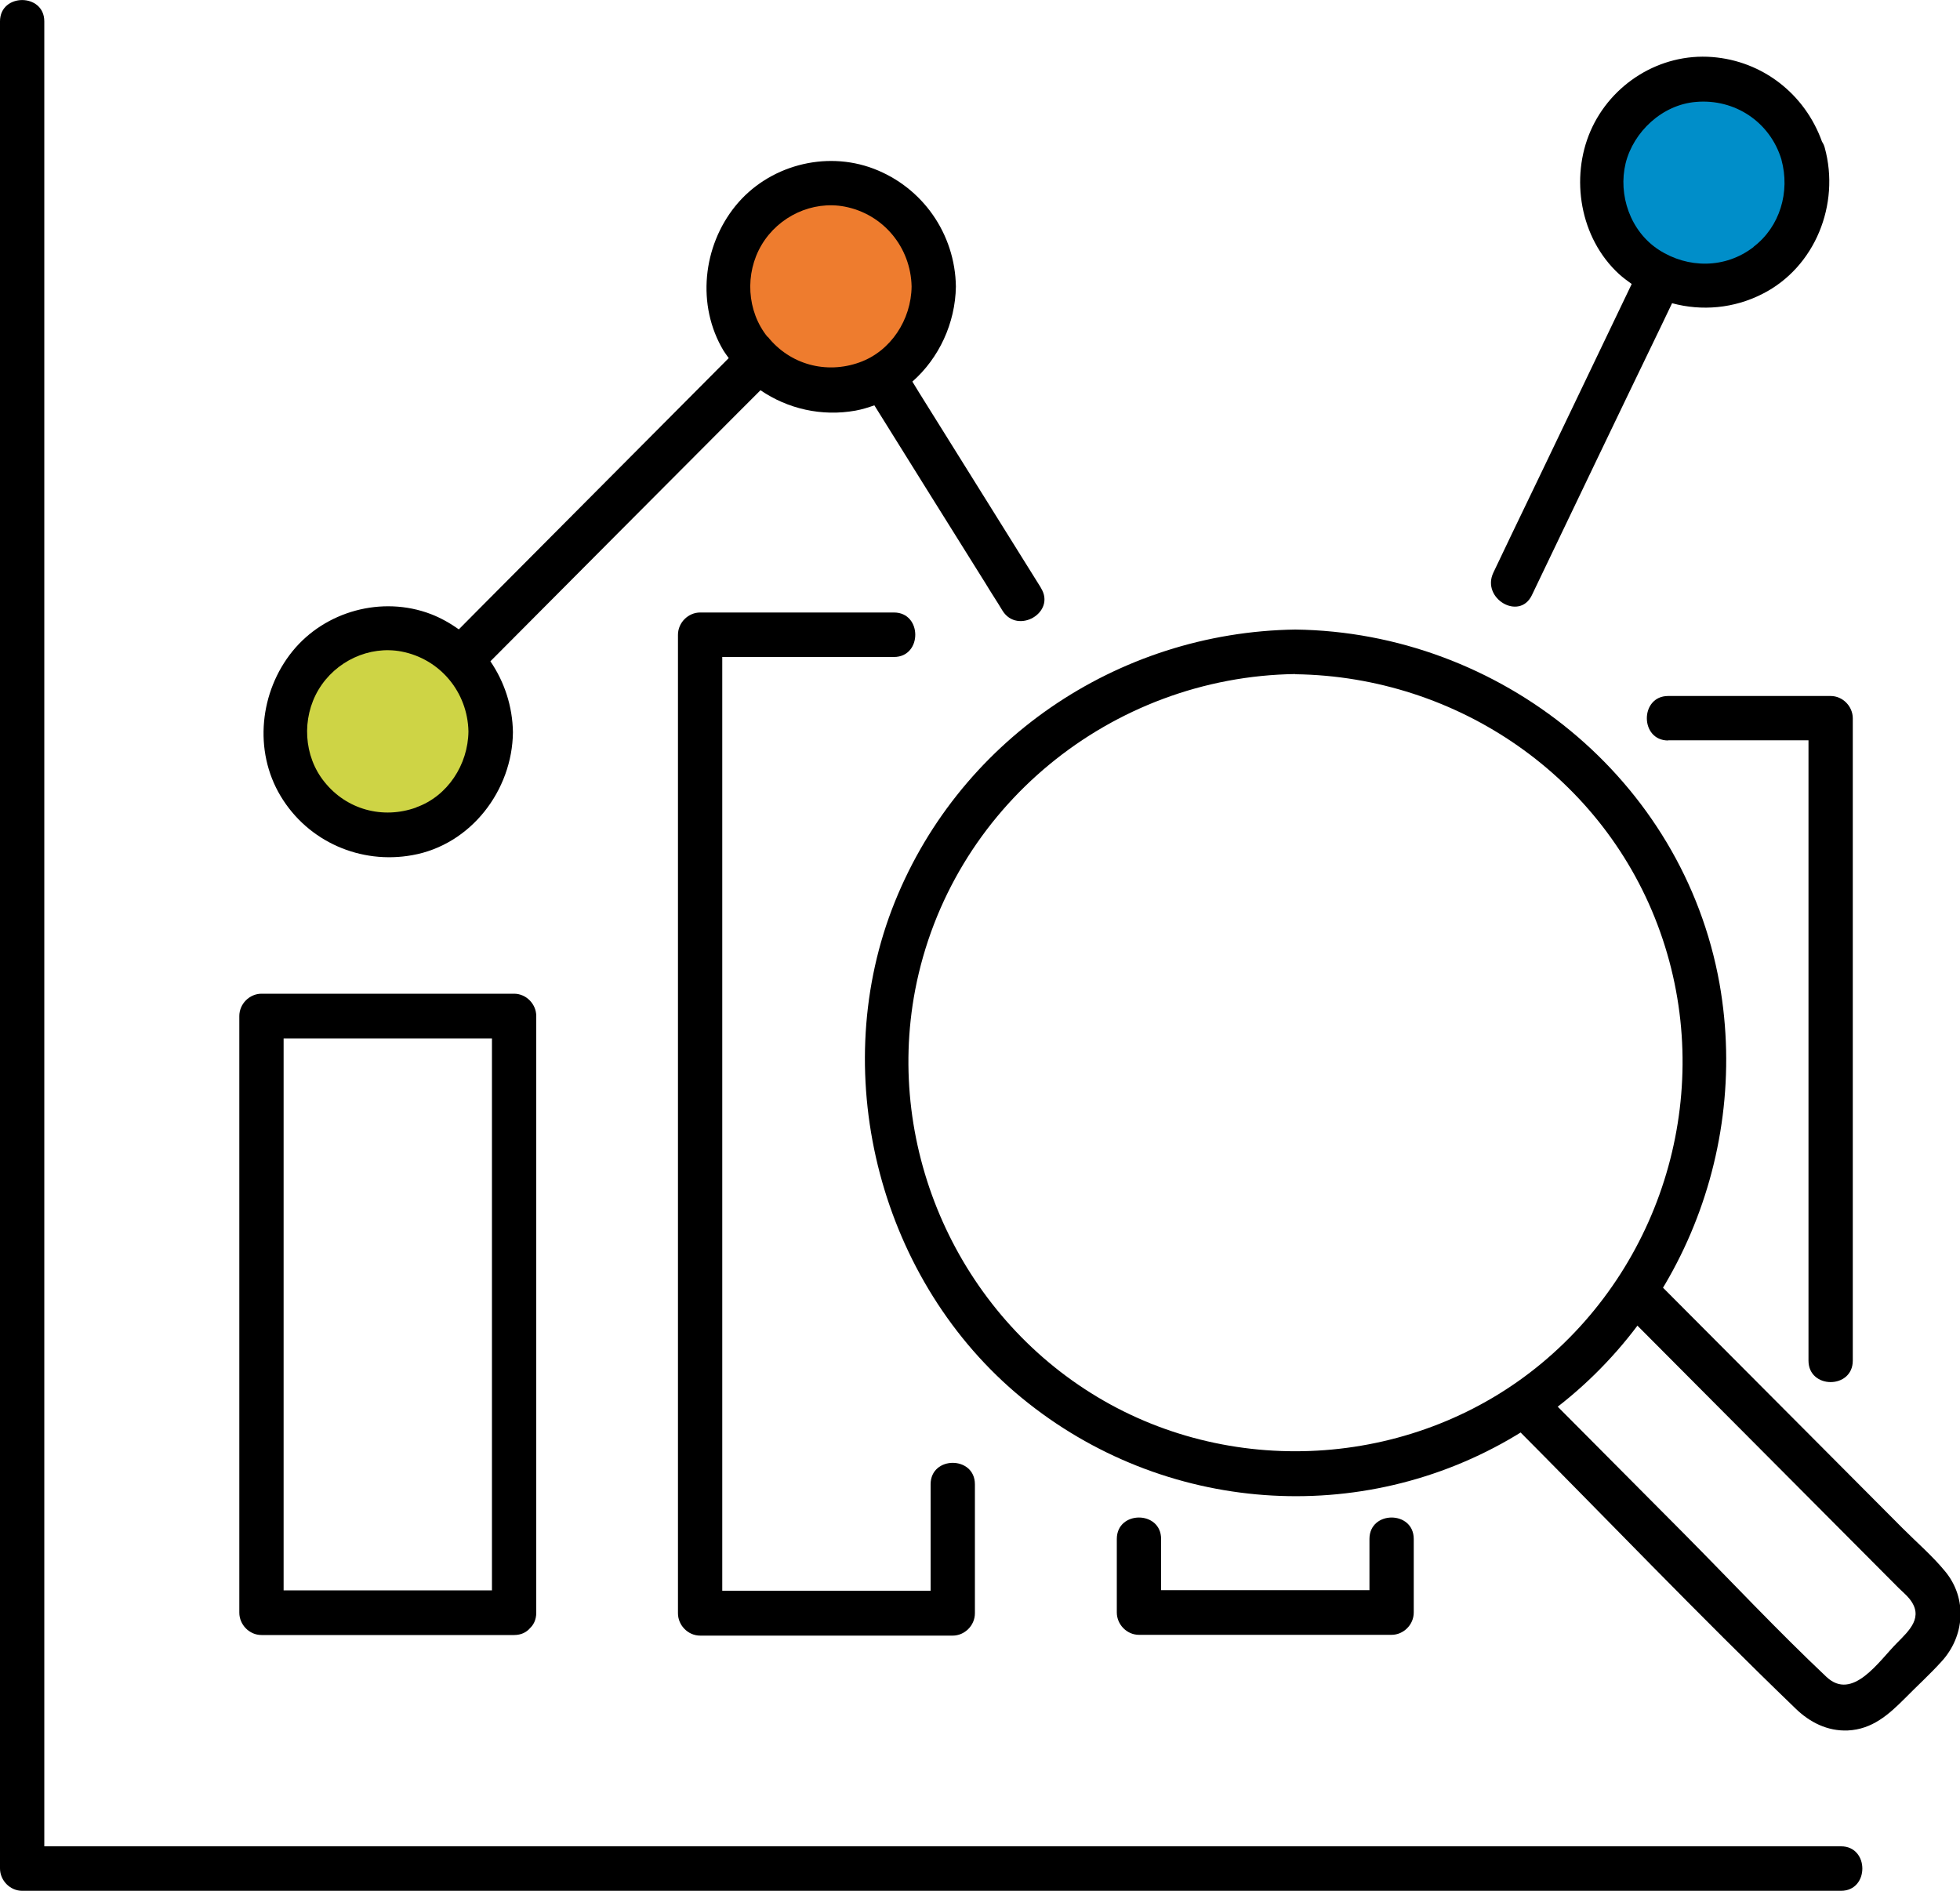
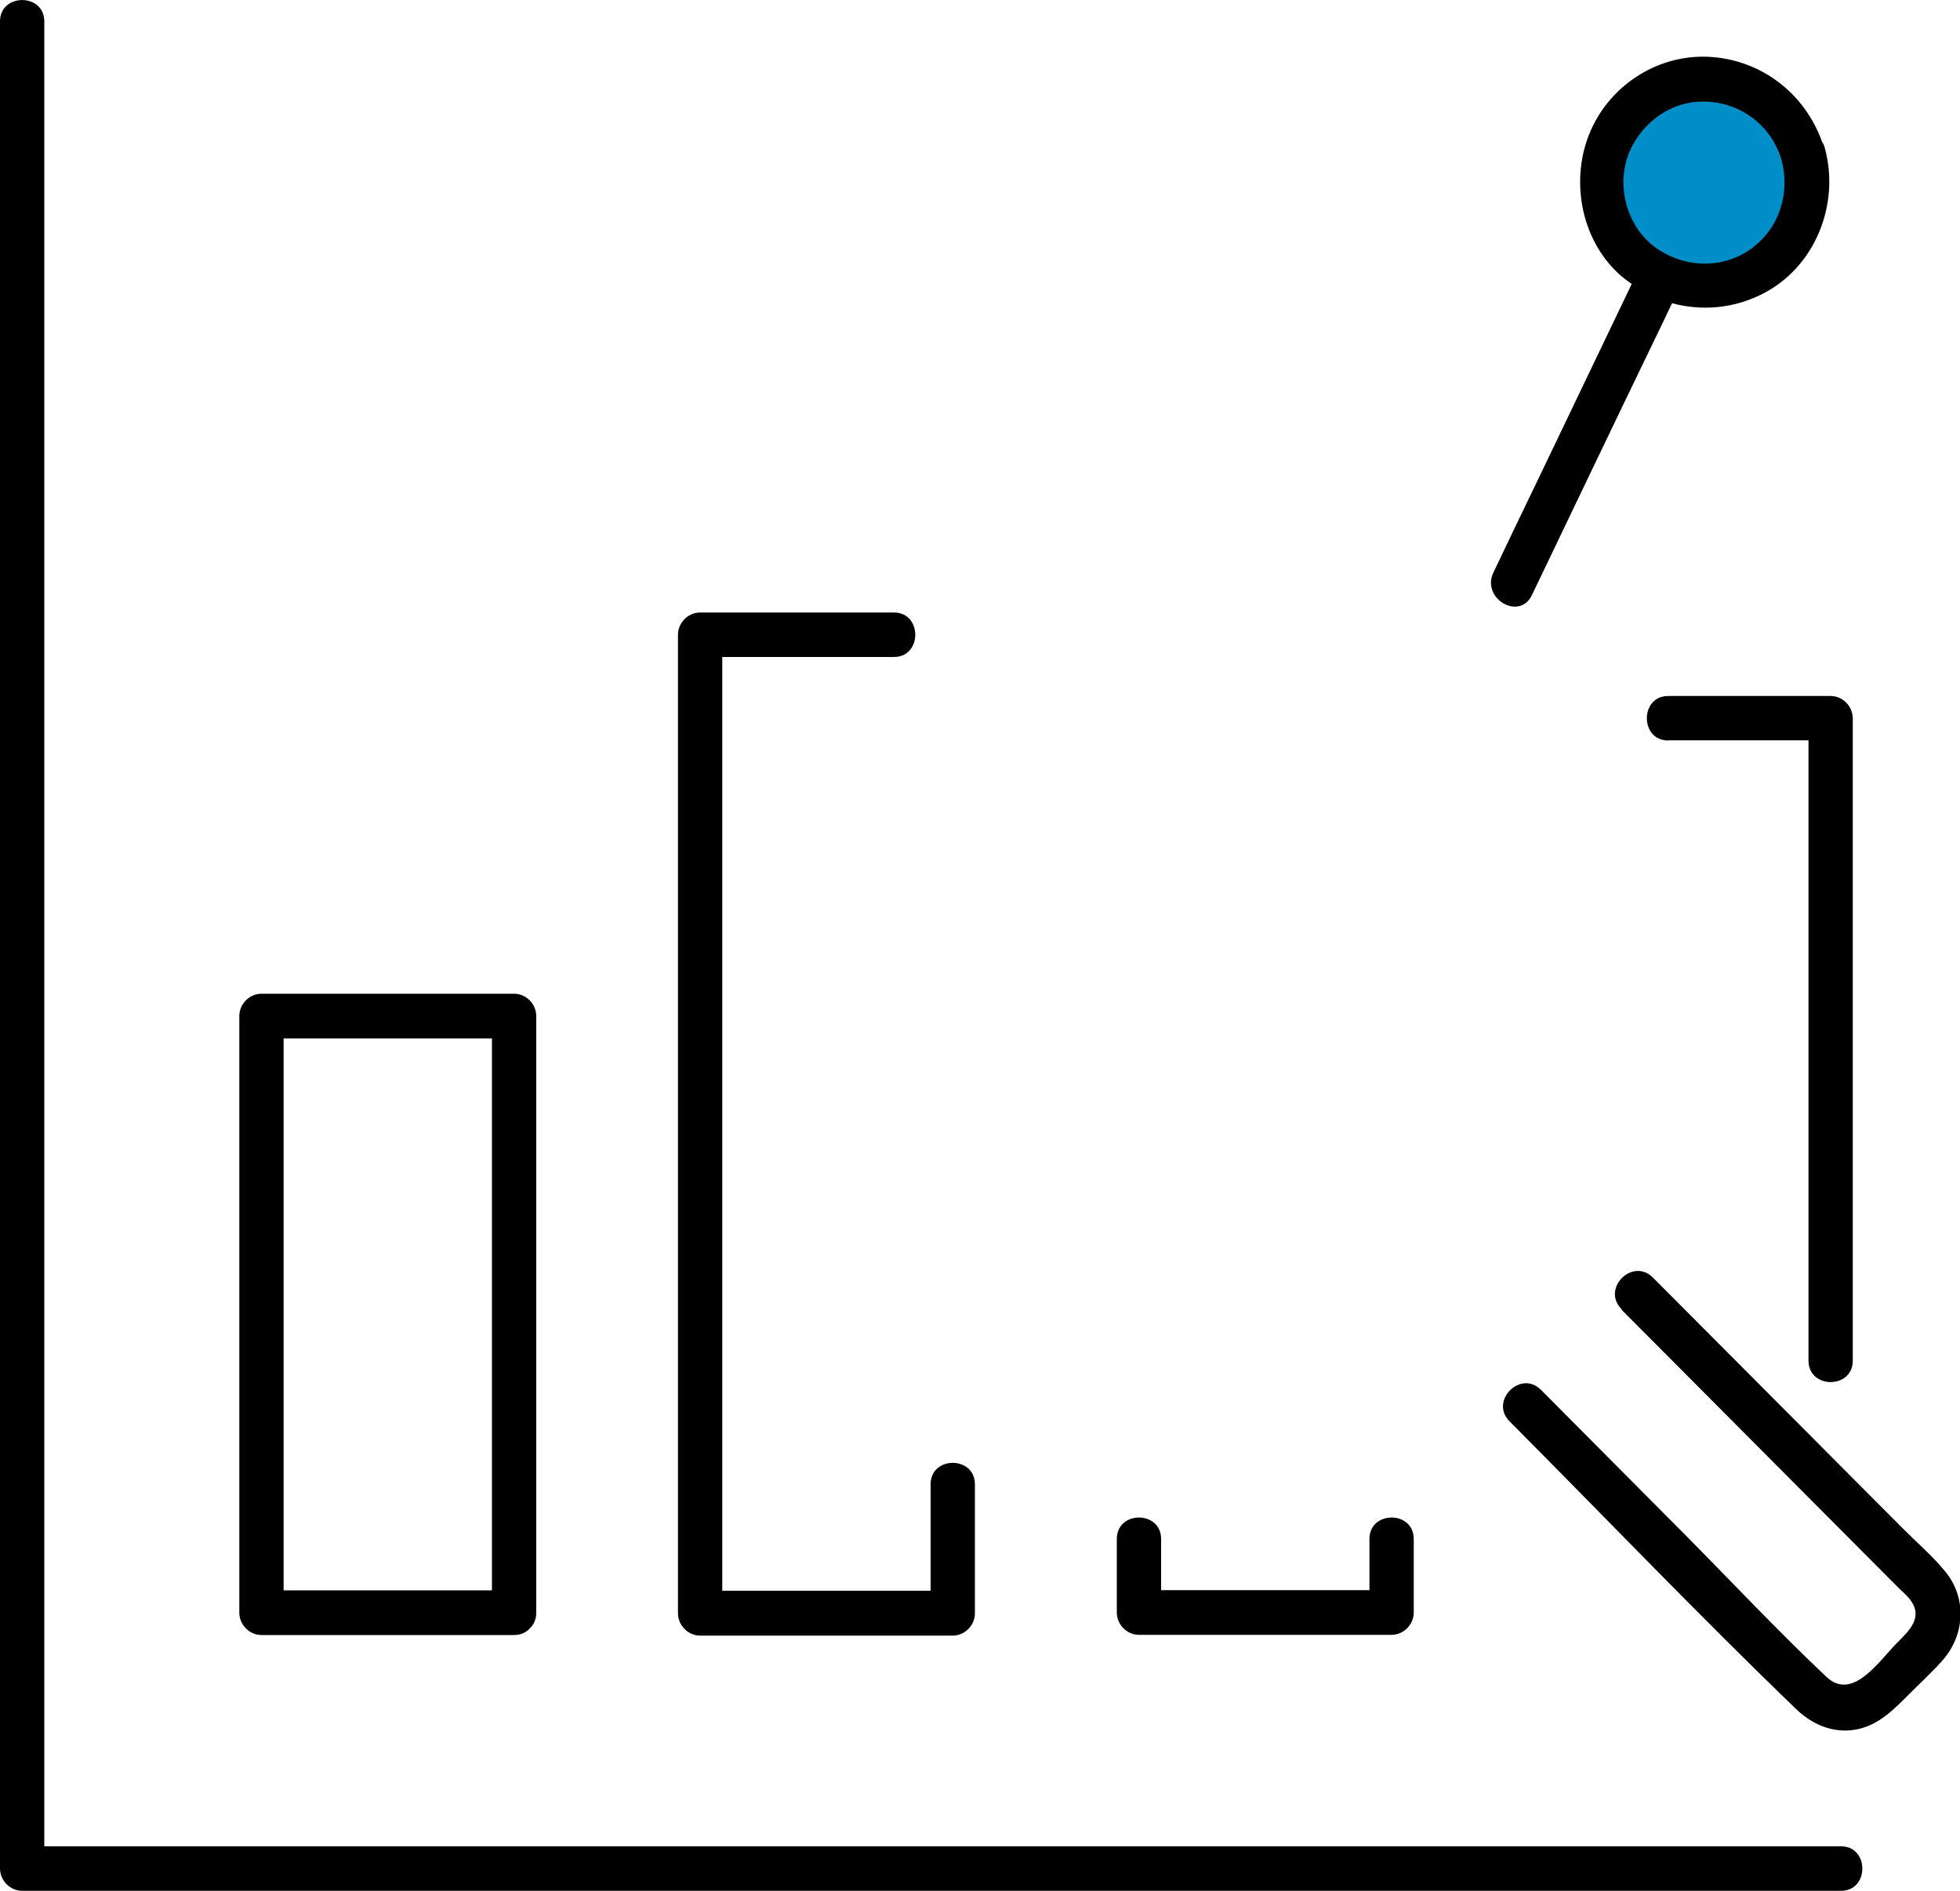
<svg xmlns="http://www.w3.org/2000/svg" id="Calque_2" data-name="Calque 2" viewBox="0 0 100 96.47">
  <defs>
    <style> .cls-1, .cls-2, .cls-3, .cls-4 { stroke-width: 0px; } .cls-2 { fill: #ee7c2e; } .cls-3 { fill: #ced445; } .cls-4 { fill: #008ec9; } </style>
  </defs>
  <g id="Calque_1-2" data-name="Calque 1">
-     <path class="cls-1" d="m66.09,34.4c8.27.11,15.8,5.25,18.61,13.14,2.81,7.88.32,16.72-6.04,22.01-6.36,5.29-15.61,5.97-22.68,1.72-7.08-4.25-10.83-12.64-9.29-20.75,1.79-9.34,10.02-16,19.4-16.13,1.45-.02,1.45-2.29,0-2.27-9.1.13-17.32,5.71-20.59,14.29-3.26,8.59-.58,18.99,6.64,24.92,7.23,5.93,17.34,6.63,25.21,1.9,7.87-4.74,11.98-14.01,10.38-23.05-1.87-10.44-11.19-17.93-21.65-18.06-1.45-.02-1.45,2.26,0,2.27v.02Z" />
    <path class="cls-1" d="m82.72,66.81c4.72,4.74,9.44,9.48,14.17,14.23.17.17.38.34.53.53.75.93,0,1.61-.64,2.26-.91.91-2.26,2.99-3.6,1.72-2.49-2.35-4.85-4.87-7.28-7.32-2.43-2.45-4.85-4.87-7.28-7.32-1.04-1.04-2.64.57-1.6,1.61,4.85,4.87,9.62,9.86,14.59,14.65.72.7,1.62,1.16,2.66,1.12,1.26-.06,2.09-.81,2.93-1.65.62-.63,1.26-1.21,1.85-1.86,1.19-1.29,1.34-3.22.19-4.61-.64-.78-1.43-1.46-2.15-2.18l-4.68-4.7c-2.7-2.71-5.38-5.4-8.08-8.11-1.04-1.04-2.64.57-1.6,1.61h.02Z" />
    <path class="cls-1" d="m0,1.09v94.24c0,.61.51,1.14,1.13,1.14h92.8c1.45,0,1.45-2.27,0-2.27H1.13l1.13,1.14V1.09C2.26-.36,0-.36,0,1.09Z" />
    <path class="cls-1" d="m26.23,81.14h-12.89l1.13,1.14v-30.44l-1.13,1.14h12.89l-1.13-1.14v30.44c0,1.46,2.26,1.46,2.26,0v-30.44c0-.61-.51-1.14-1.13-1.14h-12.89c-.6,0-1.13.51-1.13,1.14v30.44c0,.61.51,1.14,1.13,1.14h12.89c1.45,0,1.45-2.27,0-2.27Z" />
    <path class="cls-1" d="m47.48,75.72v6.58l1.13-1.14h-12.89l1.13,1.14v-49.92l-1.13,1.14h9.89c1.45,0,1.45-2.27,0-2.27h-9.89c-.6,0-1.13.51-1.13,1.14v49.92c0,.61.51,1.14,1.13,1.14h12.89c.6,0,1.13-.51,1.13-1.14v-6.58c0-1.46-2.26-1.46-2.26,0Z" />
    <path class="cls-1" d="m69.87,78.52v3.75l1.13-1.14h-12.89l1.13,1.14v-3.75c0-1.46-2.26-1.46-2.26,0v3.75c0,.61.51,1.14,1.13,1.14h12.89c.6,0,1.13-.51,1.13-1.14v-3.75c0-1.46-2.26-1.46-2.26,0Z" />
    <path class="cls-1" d="m85.11,37.77h8.29l-1.13-1.14v32.79c0,1.46,2.26,1.46,2.26,0v-32.77c0-.61-.51-1.14-1.13-1.14h-8.29c-1.45,0-1.45,2.27,0,2.27v-.02Z" />
    <path class="cls-1" d="m93.1,7.54c-.03-.12-.08-.22-.14-.31-.87-2.43-3.03-4.12-5.6-4.32-2.68-.21-5.17,1.38-6.21,3.77-1.04,2.39-.55,5.46,1.45,7.3.21.19.43.35.65.51-2.04,4.25-4.07,8.51-6.12,12.76l-.94,1.97c-.62,1.31,1.32,2.46,1.96,1.16,2.19-4.57,4.38-9.15,6.59-13.72l.57-1.19c1.51.41,3.16.27,4.62-.48,2.68-1.36,3.96-4.57,3.17-7.45Z" />
-     <path class="cls-1" d="m53.09,29.96c-2.08-3.32-4.13-6.63-6.21-9.95-.11-.18-.22-.36-.33-.54,1.36-1.2,2.19-2.98,2.22-4.85,0,0,0,0,0,0s0,0,0,0c-.04-2.69-1.7-5.06-4.19-6.01-2.49-.95-5.4-.15-7.06,1.9-1.66,2.05-2,5.06-.6,7.39.08.13.17.24.26.37-4.2,4.22-8.4,8.44-12.58,12.64l-1.19,1.2c-.44-.31-.91-.58-1.43-.78-2.49-.95-5.4-.15-7.06,1.9-1.66,2.05-2,5.06-.6,7.39,1.4,2.33,4.08,3.49,6.72,3.01,2.98-.53,5.1-3.3,5.13-6.27,0,0,0,0,0,0s0,0,0,0c-.02-1.33-.44-2.58-1.15-3.62,4.2-4.22,8.4-8.44,12.59-12.64.39-.39.79-.79,1.19-1.19,1.39.95,3.12,1.35,4.85,1.04.33-.06.65-.16.96-.27,1.89,3.03,3.77,6.05,5.67,9.08.28.47.59.93.87,1.4.77,1.23,2.74.09,1.96-1.16Z" />
-     <path class="cls-3" d="m21.23,41.2c-1.7.61-3.55.11-4.68-1.31-1.06-1.31-1.17-3.24-.3-4.7.87-1.46,2.59-2.26,4.23-1.95,1.98.38,3.38,2.08,3.42,4.08,0,0,0,0,0,0,0,0,0,0,0,0-.02,1.69-1.06,3.3-2.66,3.87Z" />
-     <path class="cls-2" d="m39.16,17.19c-1.06-1.31-1.17-3.24-.3-4.7s2.59-2.26,4.23-1.95c1.98.38,3.38,2.08,3.42,4.08,0,0,0,0,0,0,0,0,0,0,0,0-.02,1.69-1.06,3.3-2.66,3.87-1.7.61-3.55.11-4.68-1.31Z" />
    <path class="cls-4" d="m89.47,12.6c-1.45,1.12-3.36,1.1-4.83.15-1.47-.95-2.09-2.81-1.7-4.42.4-1.61,1.87-2.99,3.59-3.13,1.96-.17,3.77,1,4.36,2.94,0,0,0,0,0,.01h0c.45,1.64-.08,3.42-1.42,4.44Z" />
  </g>
</svg>